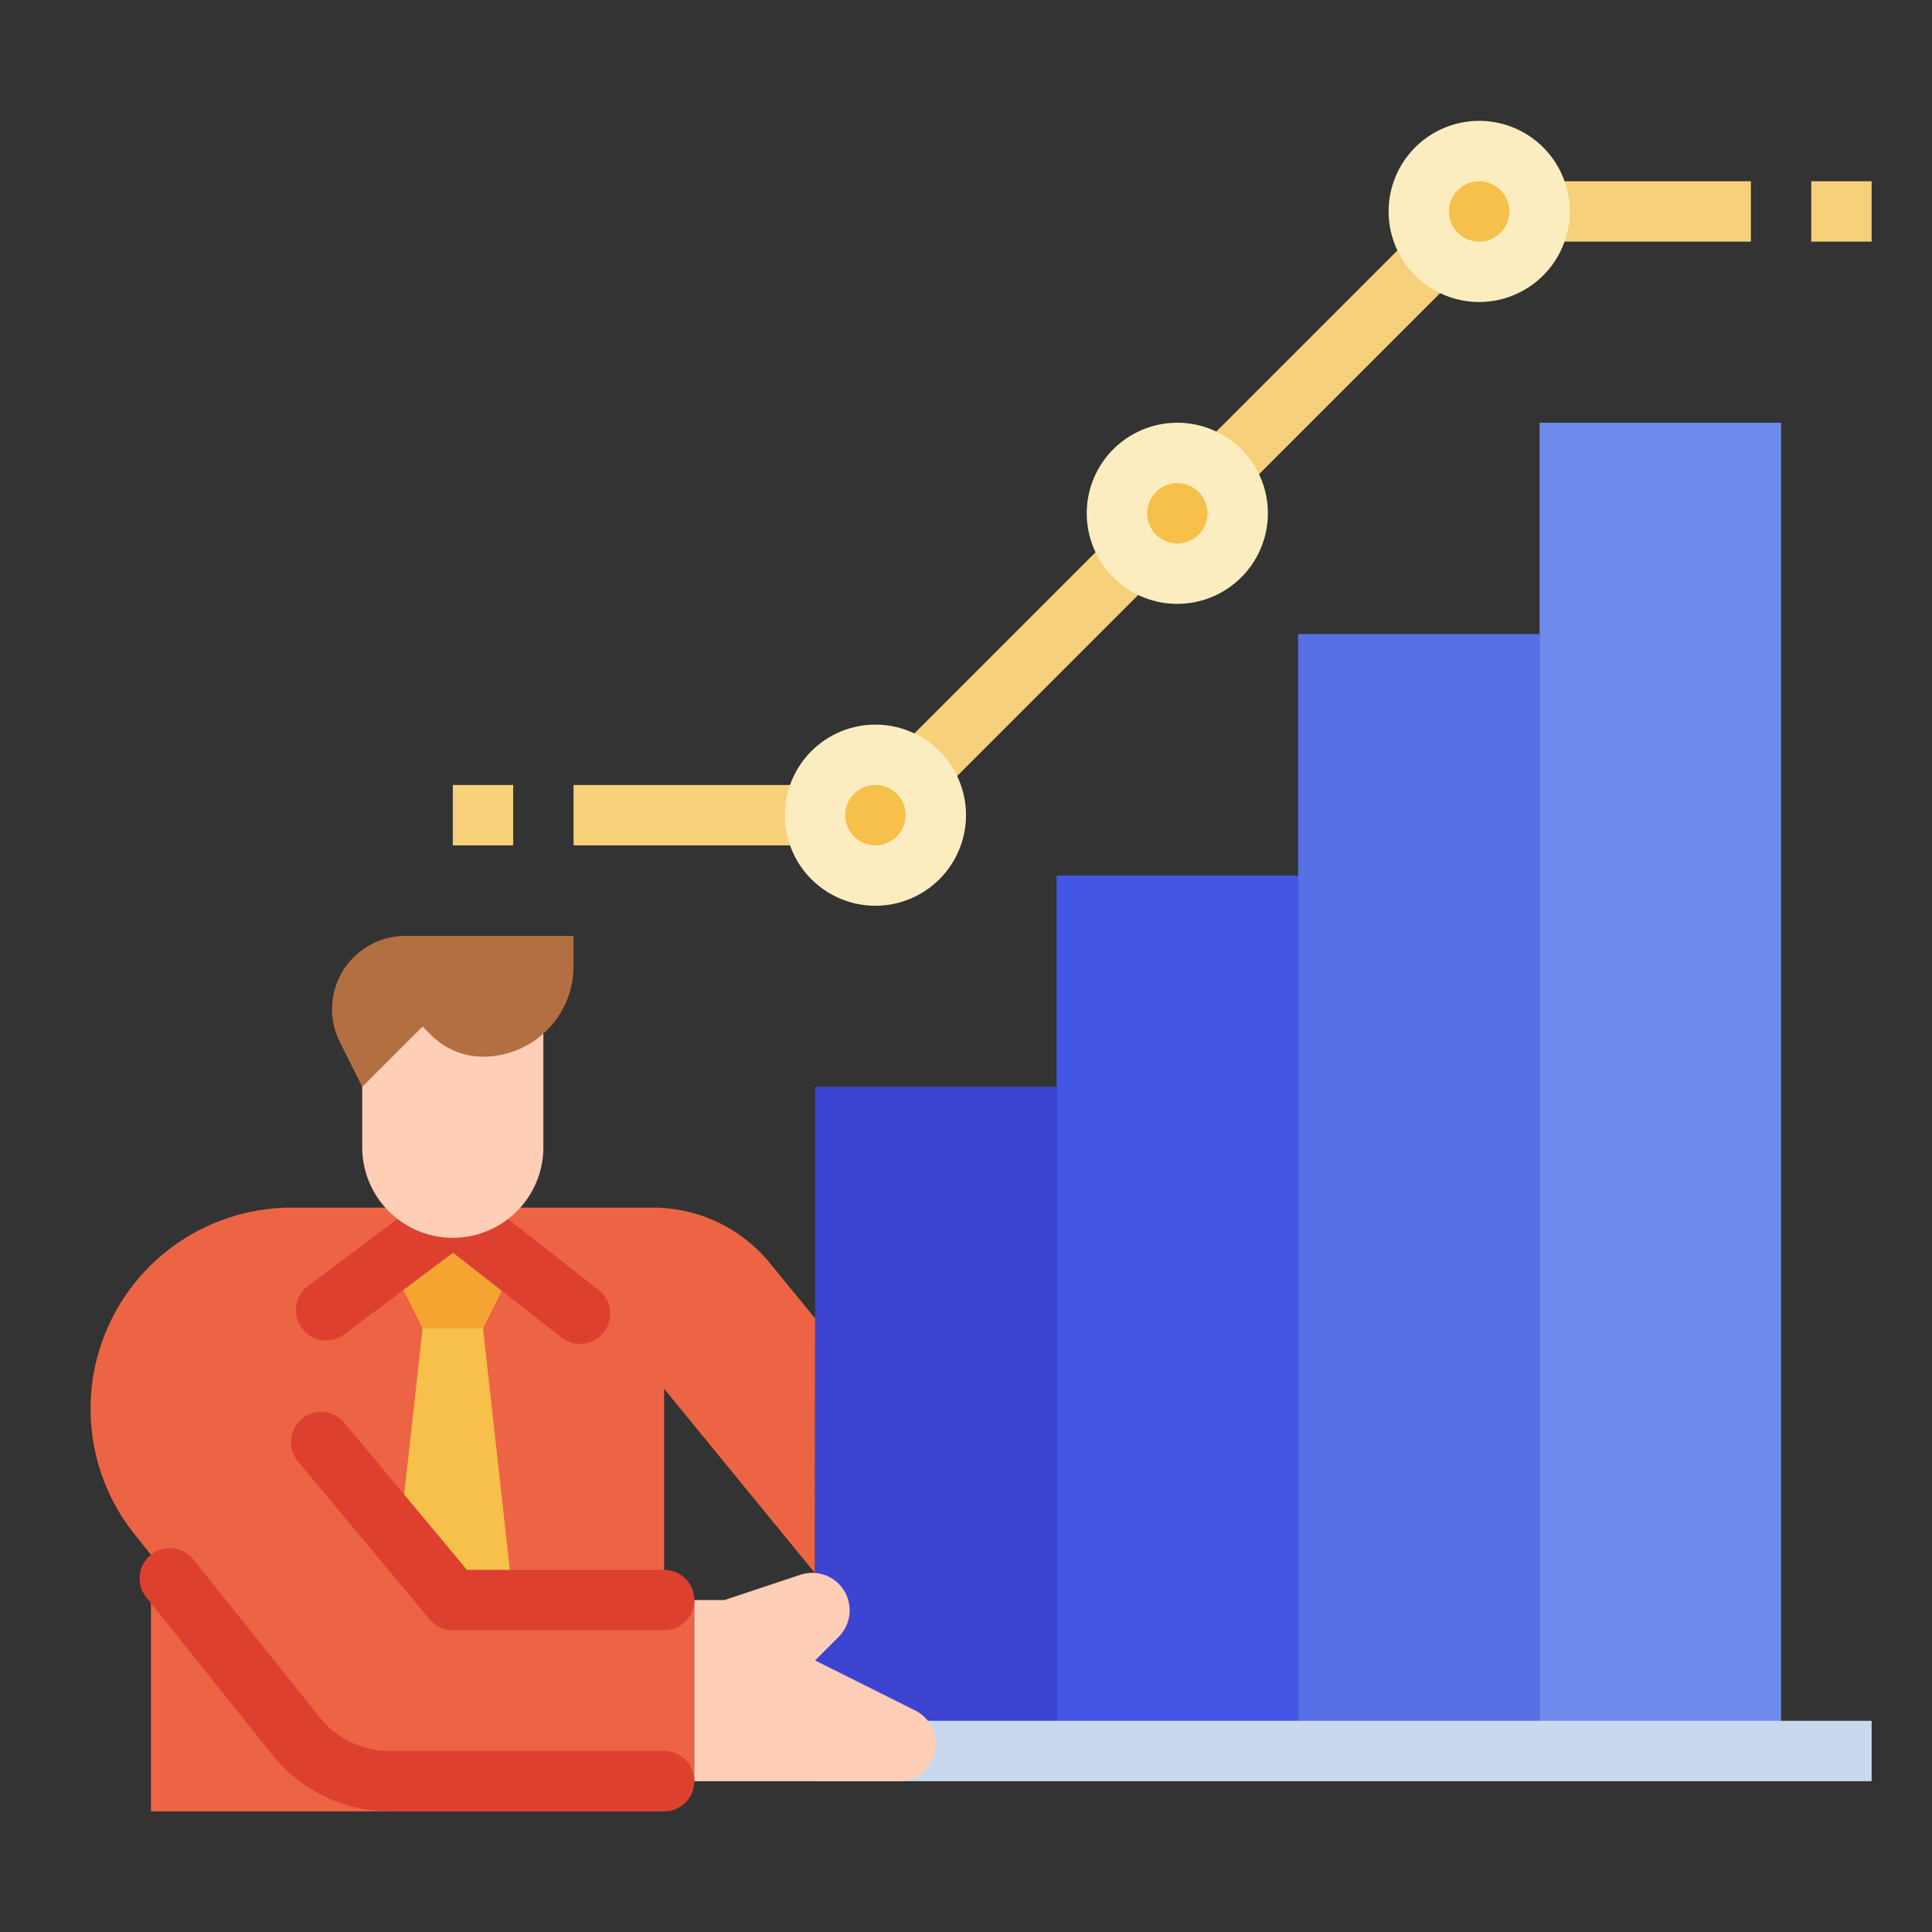
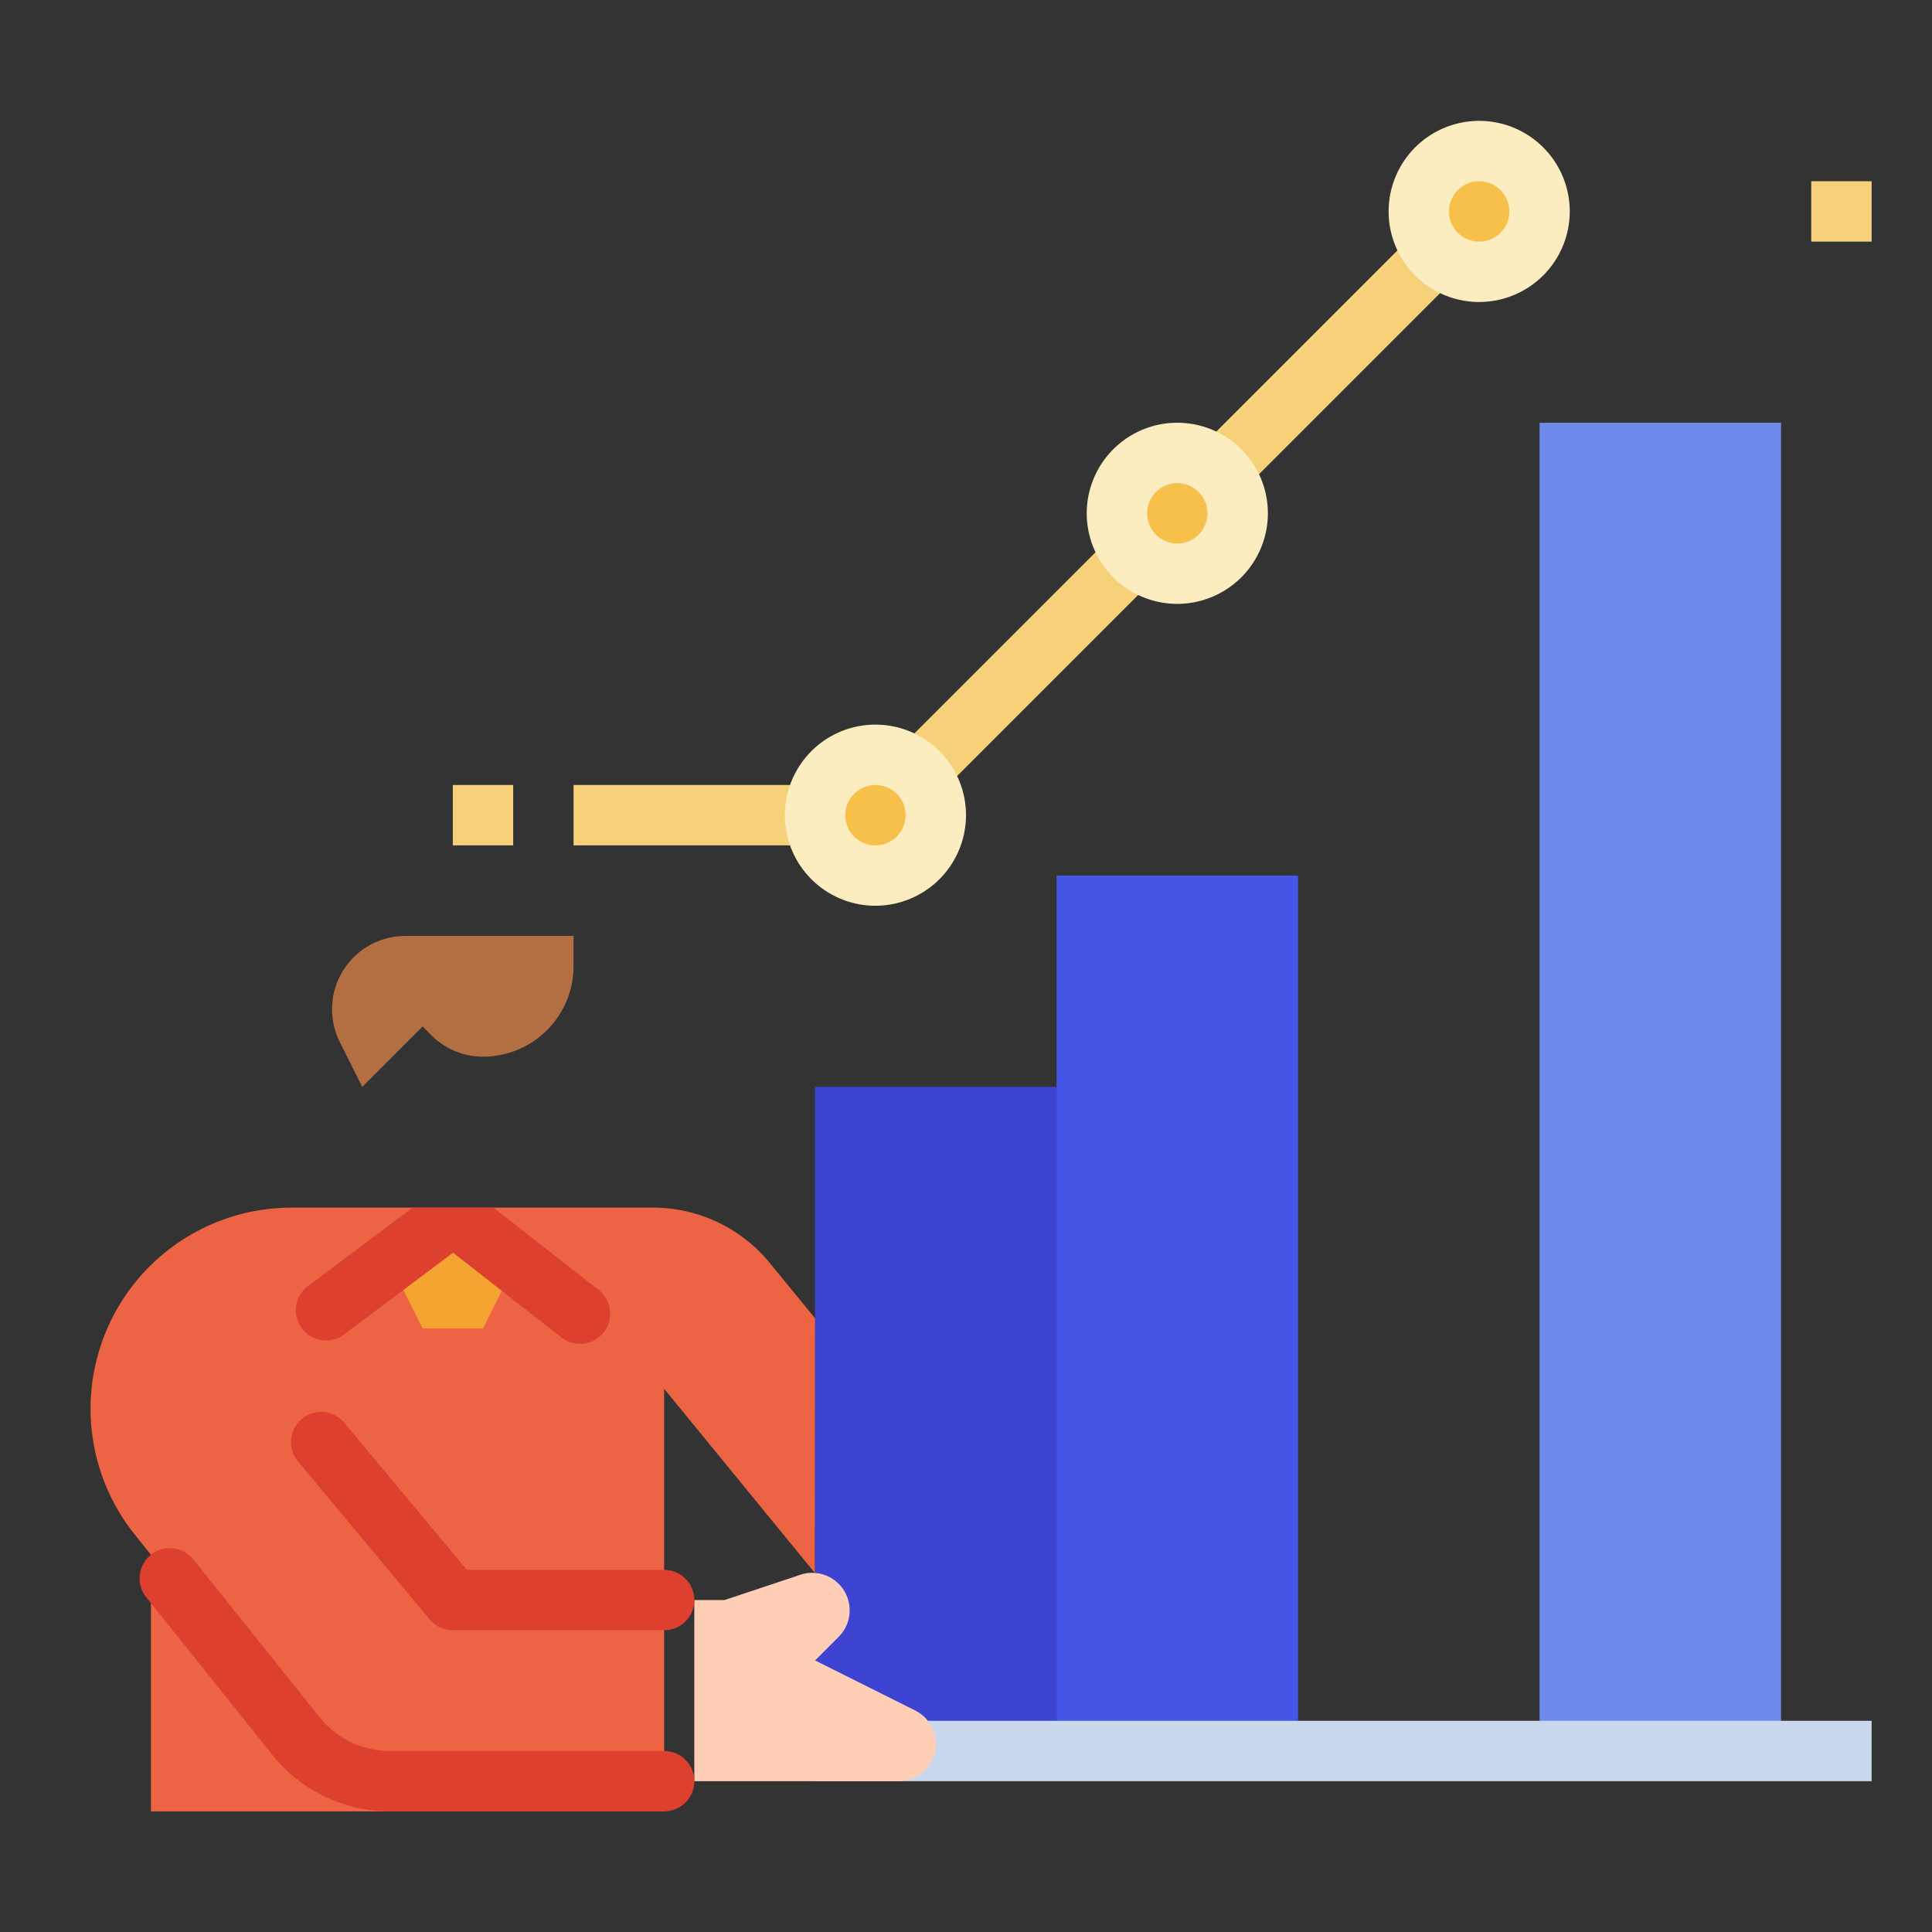
<svg xmlns="http://www.w3.org/2000/svg" id="flat" height="512" viewBox="0 0 512 512" width="512">
  <rect x="0" y="0" width="512" height="512" fill="#333333" stroke="none" />
  <path d="m408 112.032h64v352h-64z" fill="#6e8beb" />
-   <path d="m344 168.032h64v296h-64z" fill="#5771e5" />
  <path d="m280 232.032h64v232h-64z" fill="#4356e6" />
  <path d="m216 288.032h64v176h-64z" fill="#3d44d1" />
  <path d="m216 456.032h280v16h-280z" fill="#cad8ed" />
  <path d="m216 349.362-.06 67.49-39.94-48.82v112h-136v-68l-4.32-5.4a53.303 53.303 0 0 1 41.62-86.6h95.74a40.006 40.006 0 0 1 30.96 14.67z" fill="#ed6445" />
-   <path d="m40 412.032 38.392 47.99a32 32 0 0 0 24.988 12.01h80.62v-48h-64l-40-48z" fill="#ed6445" />
  <path d="m184 472.032h54.111a9.889 9.889 0 0 0 9.889-9.889 9.889 9.889 0 0 0 -5.466-8.845l-26.534-13.267 6.259-6.259a9.929 9.929 0 0 0 -2.58-15.902 9.929 9.929 0 0 0 -7.58-.539l-20.098 6.699h-8z" fill="#ffceb6" />
  <path d="m128 352.032 8-16-16.003-8-15.997 8 8 16z" fill="#f5a431" />
-   <path d="m112 352.032-6.117 55.06 14.117 16.94h15.999l-7.999-72z" fill="#f7c04a" />
  <g fill="#f7d179">
    <path d="m307.574 90.032h84.853v16.001h-84.853z" transform="matrix(.707 -.707 .707 .707 33.193 276.2)" />
-     <path d="m408 48.032h56v16h-56z" />
    <path d="m480 48.032h16v16h-16z" />
    <path d="m152 208.032h64v16h-64z" />
    <path d="m226.745 168.032h90.51v16.001h-90.51z" transform="matrix(.707 -.707 .707 .707 -44.807 243.892)" />
    <path d="m120 208.032h16v16h-16z" />
  </g>
  <path d="m184 424.033a8 8 0 0 1 -8 8h-56a7.999 7.999 0 0 1 -6.146-2.879l-34.879-41.854a8 8 0 0 1 1.024-11.267 8 8 0 0 1 11.267 1.024l32.48 38.976h52.253a8 8 0 0 1 8 8z" fill="#de402f" />
  <path d="m184 472.033a8 8 0 0 1 -8 8h-72.621a39.801 39.801 0 0 1 -31.234-15.013l-33.395-41.743a8 8 0 0 1 1.249-11.244l.001-.001a8 8 0 0 1 11.244 1.249l33.395 41.743a23.88 23.88 0 0 0 18.74 9.008h72.621a8 8 0 0 1 8 8z" fill="#de402f" />
  <path d="m159.999 353.063a8 8 0 0 1 -11.229 1.371l-28.7-22.452-28.87 21.651a8 8 0 0 1 -11.199-1.6l-.001-.001a8 8 0 0 1 1.6-11.199l27.731-20.8h21.43l27.868 21.8a8 8 0 0 1 1.371 11.231z" fill="#de402f" />
-   <path d="m95.997 256.038v47.995a24 24 0 0 0 24 24h0a24 24 0 0 0 24-24v-48z" fill="#ffceb6" />
  <path d="m112 272.032 2.346 2.346a19.312 19.312 0 0 0 13.654 5.654 24.004 24.004 0 0 0 24-24.004c0-4.59 0-7.996 0-7.996h-44.584a19.416 19.416 0 0 0 -19.416 19.416 19.416 19.416 0 0 0 2.05 8.683l5.95 11.9z" fill="#b36f42" />
  <circle cx="312" cy="136.032" fill="#f7c04a" r="16" />
  <path d="m312 160.032a24 24 0 1 1 24-24 24.027 24.027 0 0 1 -24 24zm0-32a8 8 0 1 0 8 8 8.009 8.009 0 0 0 -8-8z" fill="#fcedc0" />
  <circle cx="392" cy="56.032" fill="#f7c04a" r="16" />
  <path d="m392 80.032a24 24 0 1 1 24-24 24.027 24.027 0 0 1 -24 24zm0-32a8 8 0 1 0 8 8 8.009 8.009 0 0 0 -8-8z" fill="#fcedc0" />
  <circle cx="232" cy="216.032" fill="#f7c04a" r="16" />
  <path d="m232 240.032a24 24 0 1 1 24-24 24.027 24.027 0 0 1 -24 24zm0-32a8 8 0 1 0 8 8 8.009 8.009 0 0 0 -8-8z" fill="#fcedc0" />
</svg>